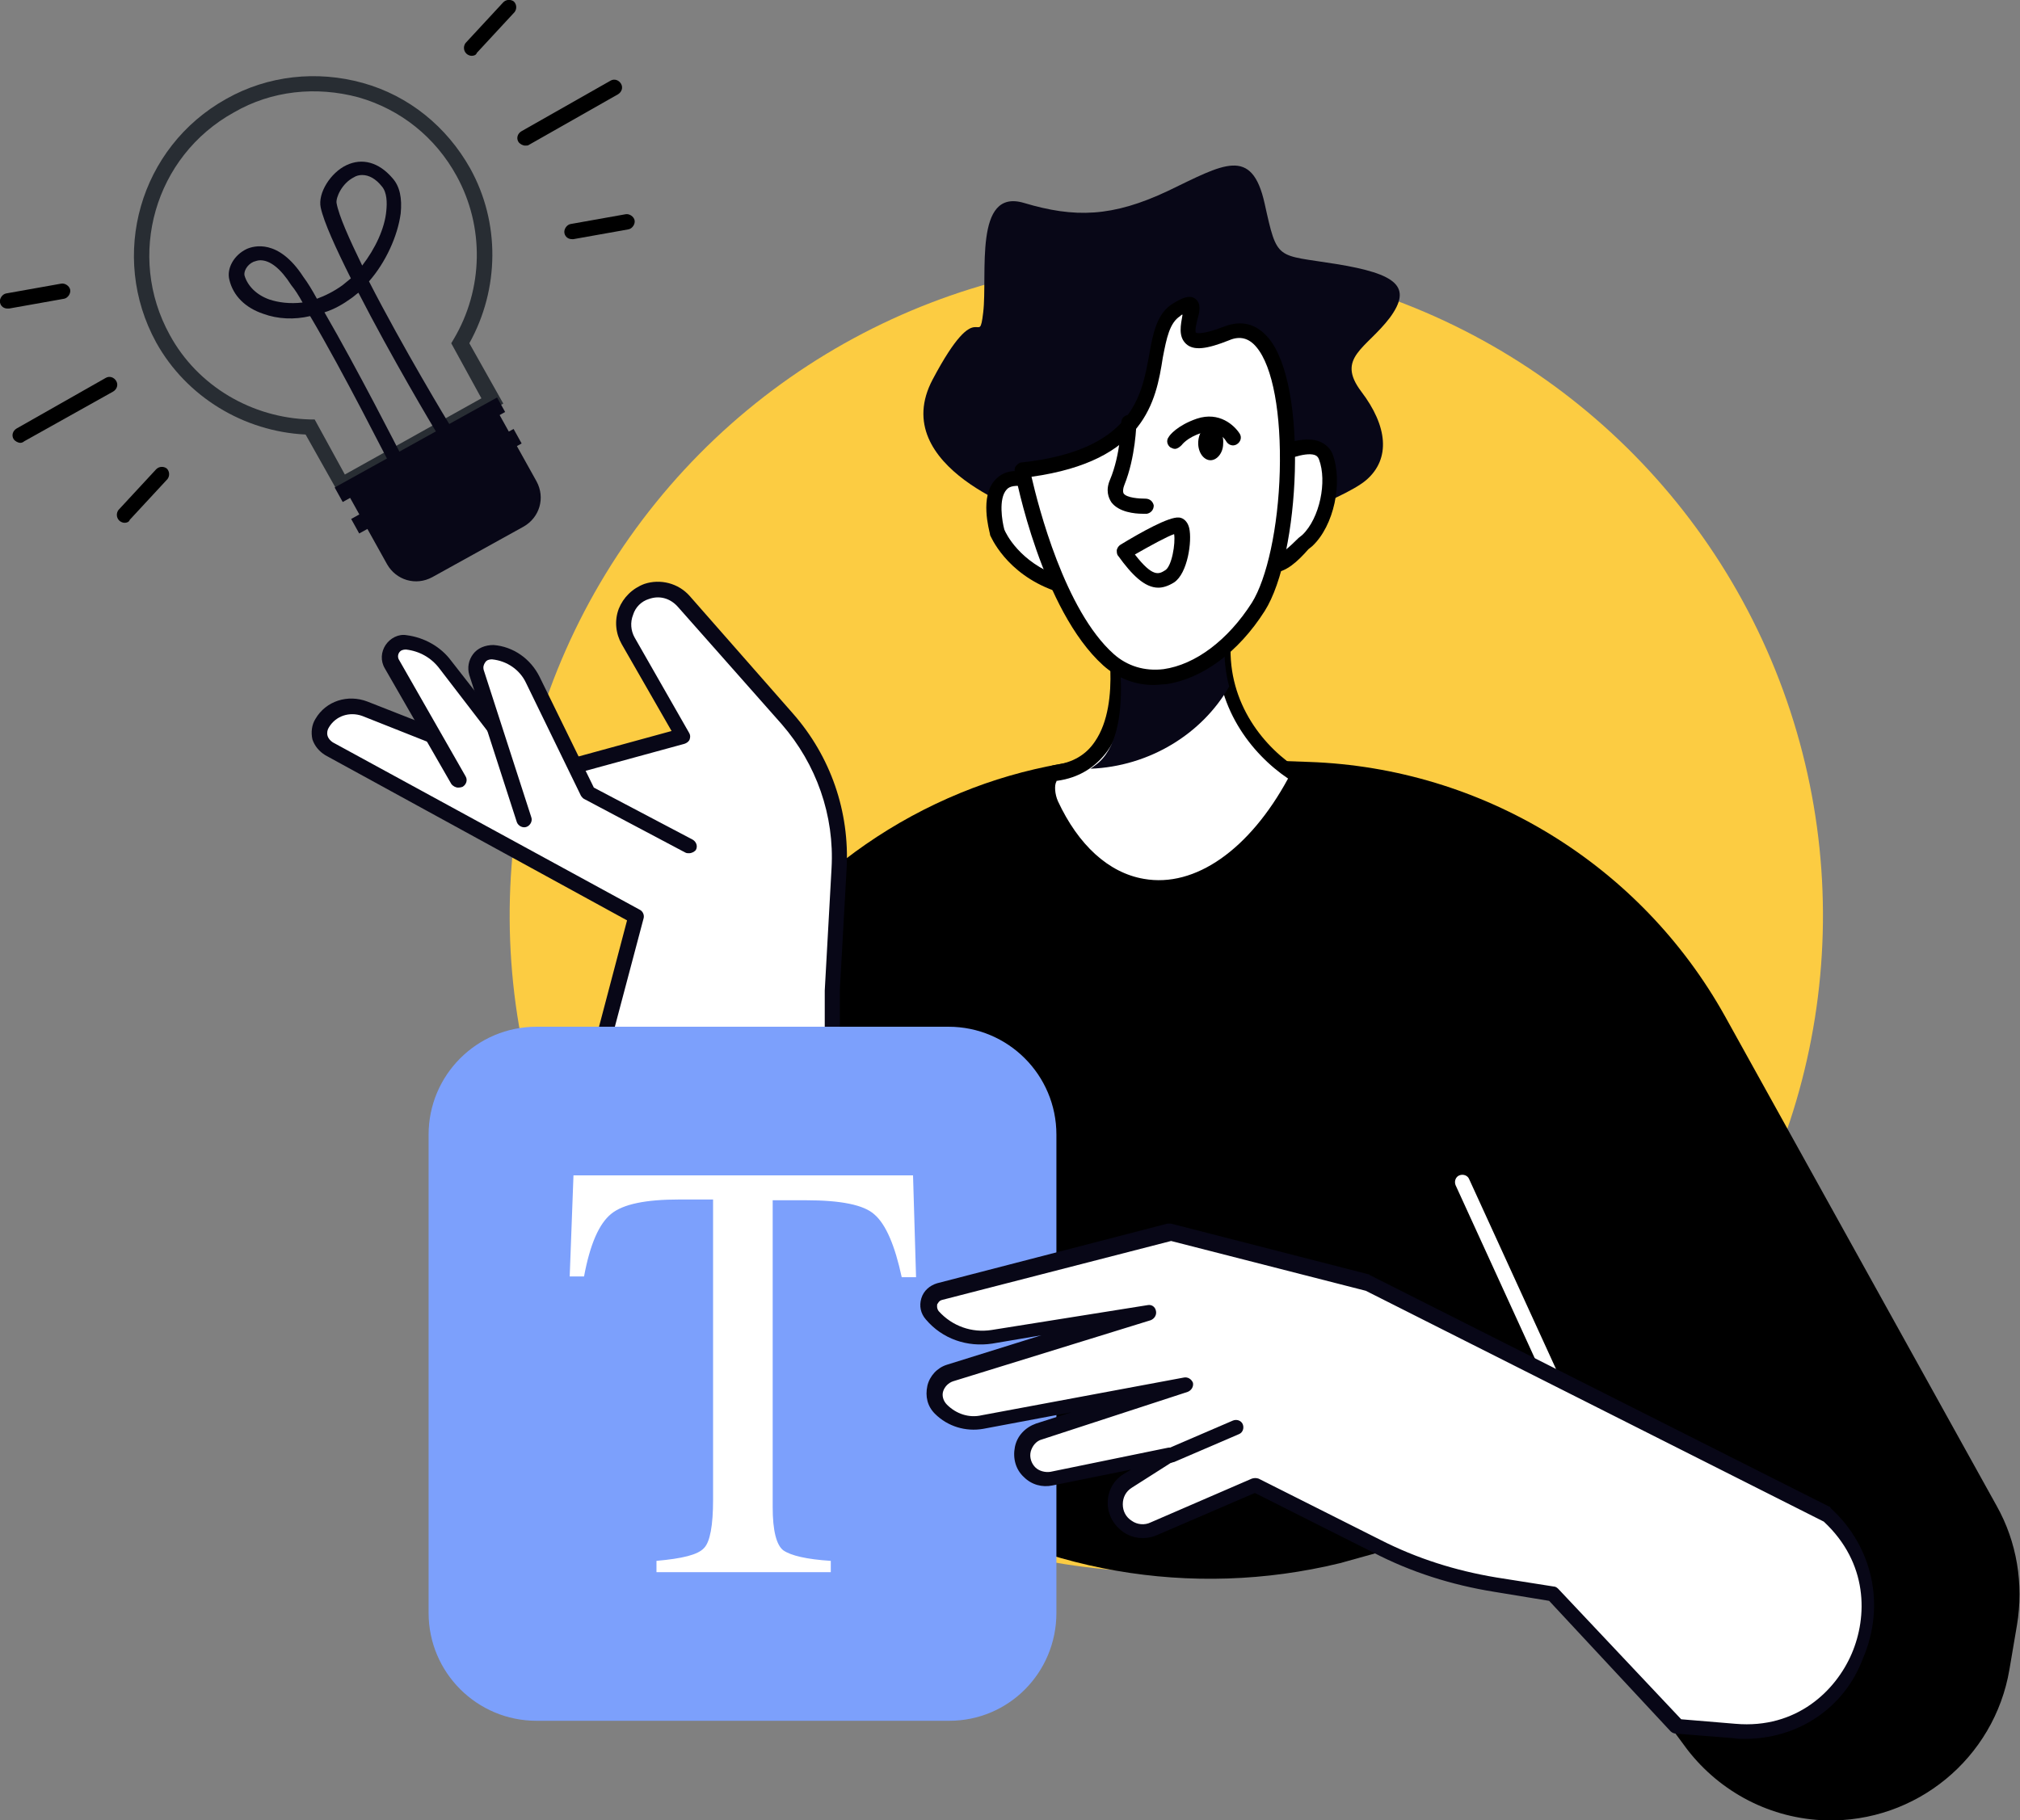
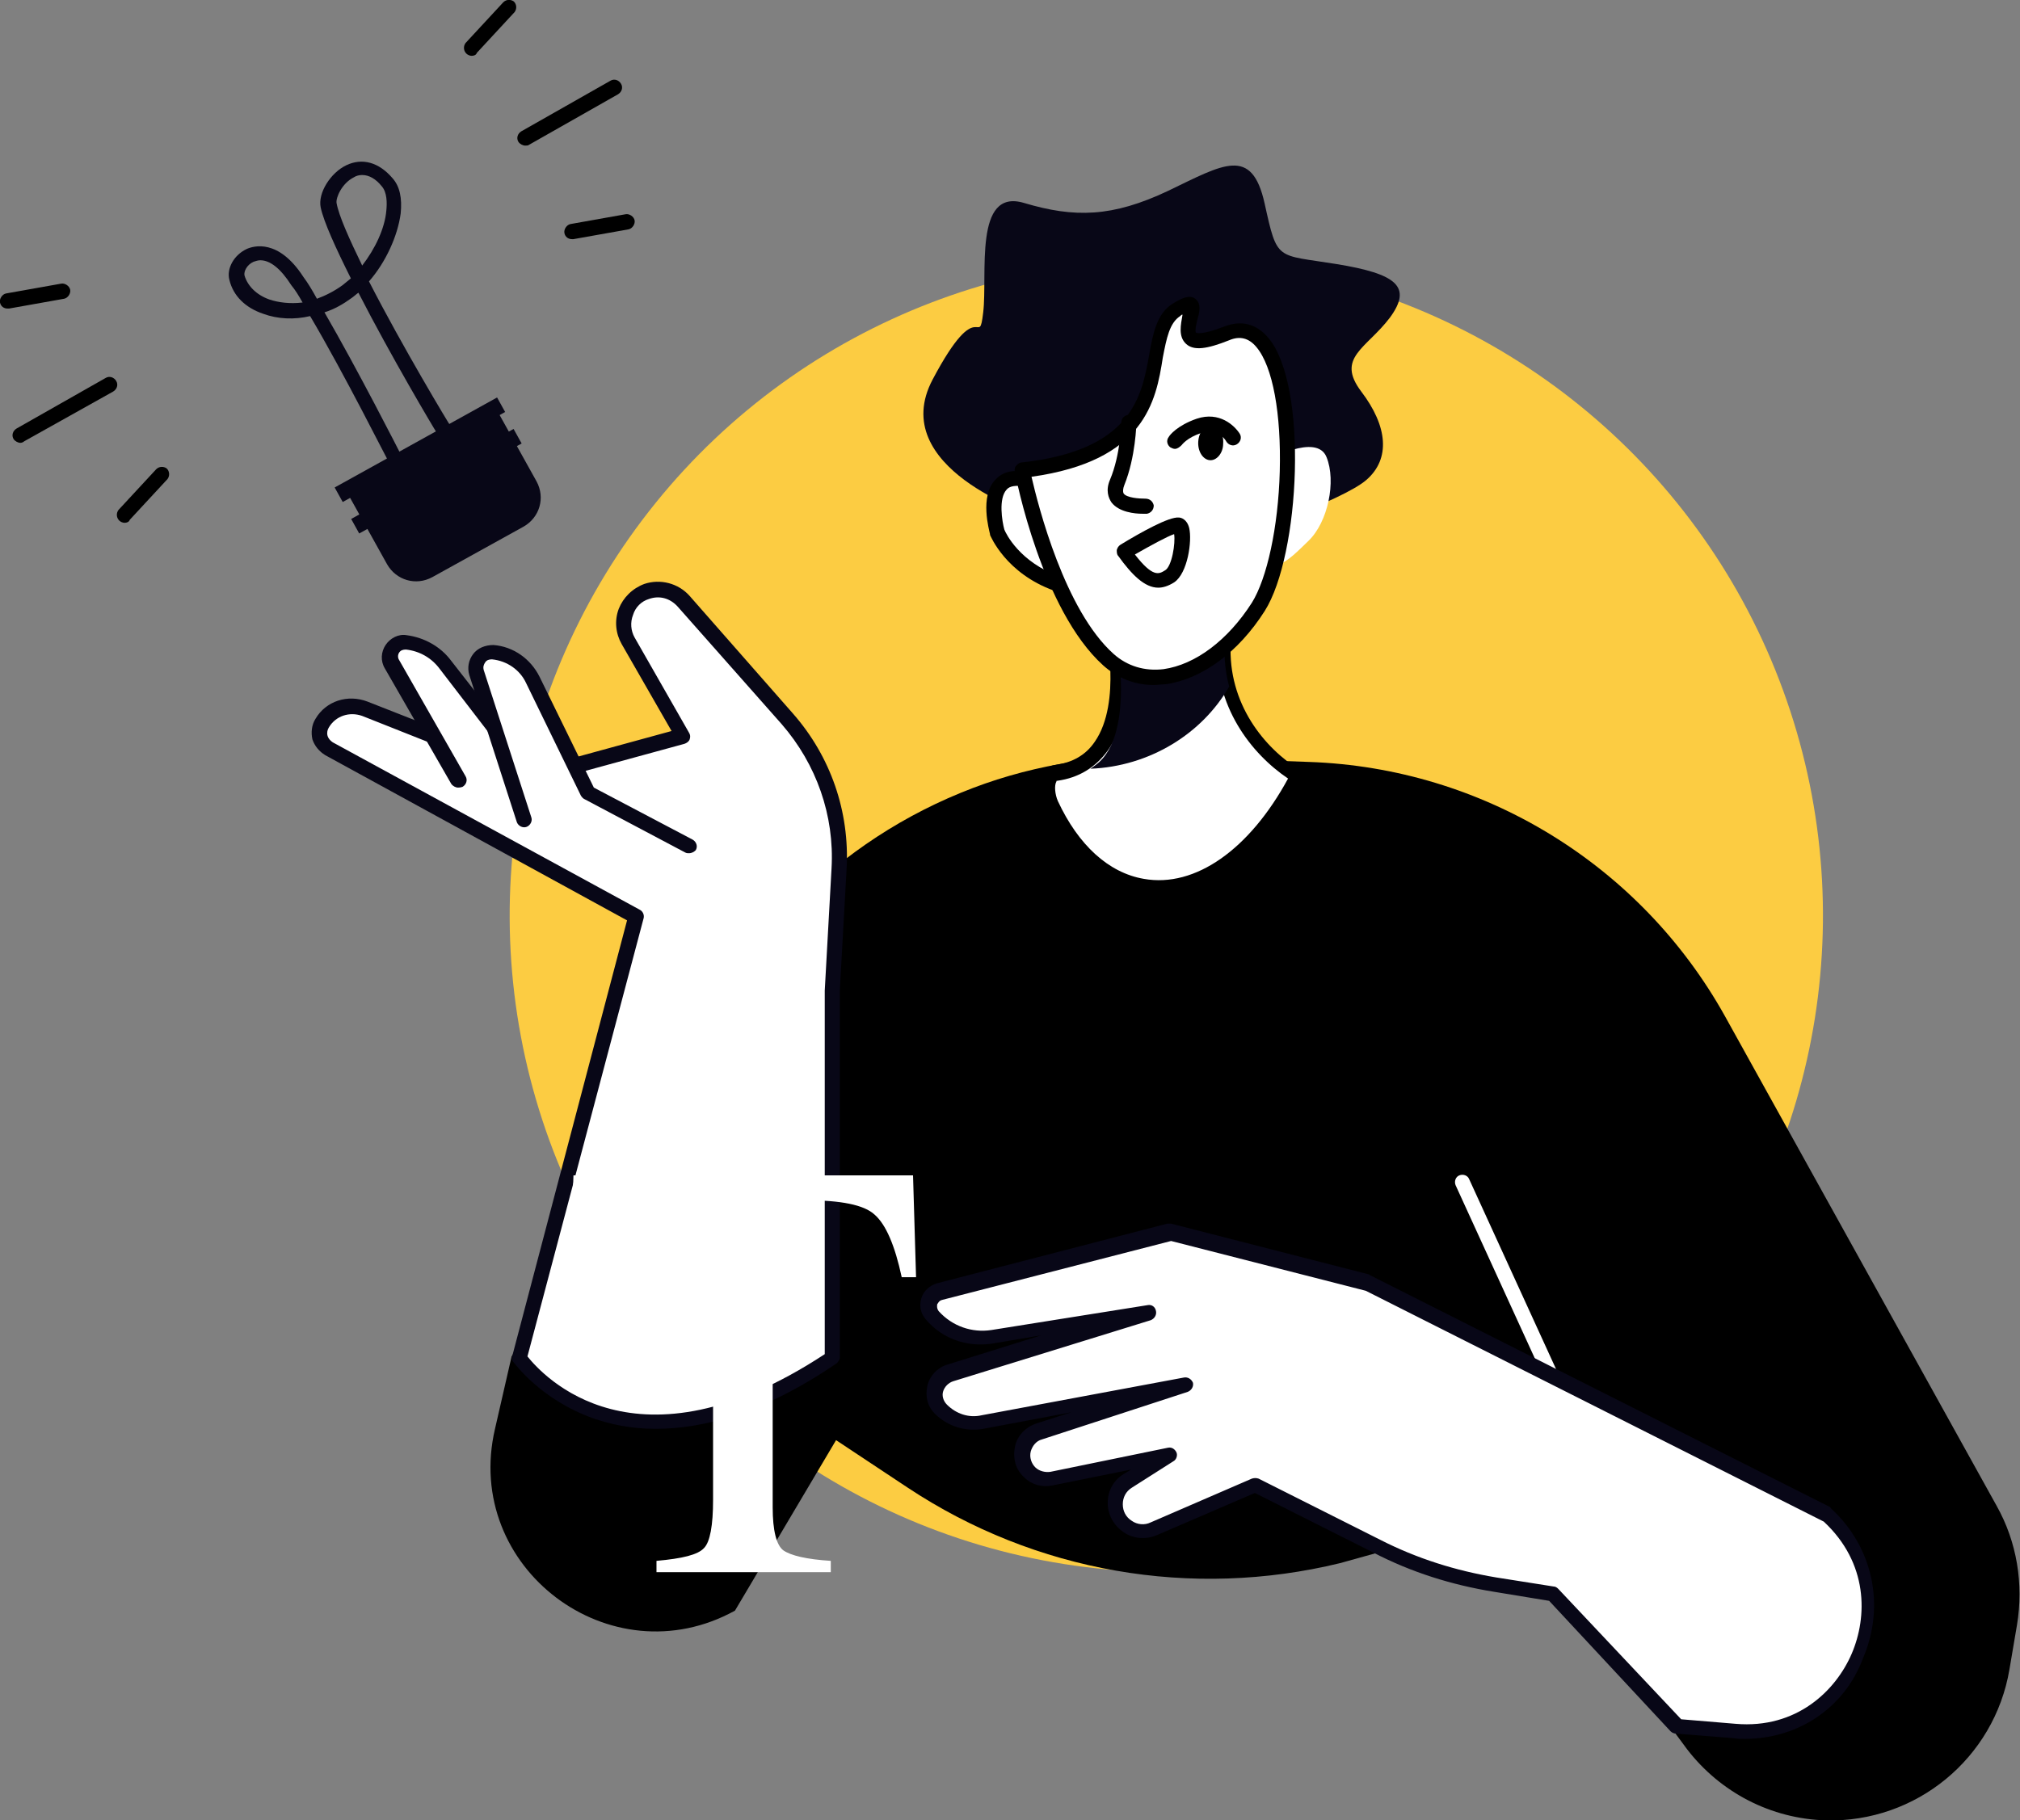
<svg xmlns="http://www.w3.org/2000/svg" x="0px" y="0px" viewBox="0 0 267.7 241.3" style="enable-background:new 0 0 267.7 241.3;" xml:space="preserve">
  <rect x="0" y="0" width="267.7" height="241.3" fill="#808080" stroke="none" />
  <style type="text/css">	.st0{display:none;}	.st1{display:inline;}	.st2{fill:#F6F3E4;}	.st3{fill:#7CA0FC;}	.st4{fill:#1D1D1B;}	.st5{fill:#FFFFFF;}	.st6{fill:#080717;}	.st7{fill:#FFCF4B;}	.st8{fill:#FF9700;}	.st9{fill:#587BE1;}	.st10{fill:#FCCC42;}	.st11{fill:#FFBF0D;}	.st12{fill:#F3AA06;}	.st13{fill:#FECE40;}	.st14{fill:#10101A;}	.st15{fill:#23285C;}	.st16{fill:#282D33;}	.st17{fill:#FF7BAC;}	.st18{fill:#F3C02A;}	.st19{fill:#1F4142;}	.st20{fill:#FFCD00;}	.st21{fill:#FFA813;}	.st22{fill:#FFAB01;}	.st23{fill:#FFC910;}	.st24{fill:#B0C8F2;}</style>
  <g id="Layer_4" class="st0">
    <g class="st1">
      <rect x="-4.1" y="-3" class="st2" width="302.9" height="234.1" />
    </g>
  </g>
  <g id="Layer_2">
    <g>
      <ellipse transform="matrix(0.156 -0.988 0.988 0.156 10.505 255.17)" class="st10" cx="154.6" cy="121.4" rx="87" ry="87" />
      <g>
        <g>
-           <path class="st16" d="M45,65.6l-4.5-8c-8.2-0.4-15.8-5-19.8-12.2l0,0c-6.3-11.5-2.2-25.9,9.3-32.3c5.5-3.1,12-3.8,18.1-2.1     c6.1,1.7,11.1,5.8,14.2,11.3c4,7.2,3.9,16-0.1,23.2l4.5,8L45,65.6z M22.5,44.4c3.7,6.8,10.9,11,18.6,11.2l0.6,0l4,7.3l18.1-10.1     l-4-7.3l0.3-0.5c4-6.7,4.1-15,0.4-21.7c-2.8-5.1-7.4-8.8-13-10.4C41.9,11.4,36,12,31,14.9C20.5,20.7,16.7,33.9,22.5,44.4     L22.5,44.4z" />
-         </g>
+           </g>
        <g>
          <path class="st6" d="M52.4,61.7c-0.4,0-0.7-0.2-0.9-0.5c-0.1-0.1-5.9-11.7-10.4-19.3c-2.1,0.5-4.3,0.4-6.2-0.3     c-2.4-0.8-4-2.4-4.5-4.5c-0.4-1.5,0.6-3.3,2.3-4.1c0.9-0.4,4.2-1.4,7.5,3.7c0.6,0.8,1.2,1.8,1.8,2.9c1.1-0.4,2.3-1,3.4-1.8     c0.4-0.3,0.7-0.6,1.1-0.9c-2-4-3.6-7.5-4-9.4c-0.4-1.9,1.3-4.6,3.4-5.6c2.1-1,4.3-0.4,6.1,1.7c1,1.1,1.3,2.7,1.1,4.7     c-0.4,3-2,6.5-4.2,9c4.4,8.6,10.6,18.9,10.7,19c0.3,0.5,0.1,1.1-0.3,1.4c-0.5,0.3-1.1,0.1-1.4-0.3c-0.4-0.6-6.1-10.2-10.4-18.6     c-0.3,0.2-0.6,0.5-0.9,0.7c-1.1,0.8-2.3,1.5-3.6,1.9c4.4,7.6,9.9,18.4,10.2,19c0.2,0.5,0.1,1.1-0.4,1.3     C52.7,61.6,52.5,61.7,52.4,61.7z M34.5,34.5c-0.3,0-0.6,0.1-0.9,0.2c-0.9,0.4-1.3,1.3-1.2,1.8c0.4,1.4,1.6,2.6,3.3,3.2     c1.2,0.4,2.7,0.6,4.4,0.4c-0.5-0.9-1-1.7-1.5-2.3C37.2,35.6,35.8,34.5,34.5,34.5z M48,23.2c-0.4,0-0.8,0.1-1.1,0.3     c-1.6,0.8-2.4,2.7-2.3,3.4c0.3,1.7,1.7,4.8,3.4,8.3c1.7-2.2,3-4.9,3.2-7.3c0.1-1,0.1-2.4-0.6-3.2C49.8,23.7,48.9,23.2,48,23.2z" />
        </g>
        <path class="st6" d="M57.3,76.5l12.1-6.7c2.1-1.2,2.9-3.8,1.7-6l-5.9-10.6l-19.8,11l5.9,10.6C52.5,76.9,55.1,77.7,57.3,76.5z" />
        <g>
          <rect x="45.5" y="62.7" transform="matrix(0.875 -0.485 0.485 0.875 -23.685 35.995)" class="st6" width="24.6" height="2.2" />
        </g>
        <g>
          <rect x="43.3" y="58.5" transform="matrix(0.875 -0.485 0.485 0.875 -21.909 34.431)" class="st6" width="24.6" height="2.2" />
        </g>
      </g>
      <g>
        <path d="M69.6,19.3c-0.3,0-0.7-0.2-0.9-0.5c-0.3-0.5-0.1-1.1,0.4-1.4l11.8-6.7c0.5-0.3,1.1-0.1,1.4,0.4c0.3,0.5,0.1,1.1-0.4,1.4    l-11.8,6.7C70,19.3,69.8,19.3,69.6,19.3z" />
      </g>
      <g>
        <path d="M62.5,7.4c-0.2,0-0.5-0.1-0.7-0.3c-0.4-0.4-0.4-1-0.1-1.4l5-5.4c0.4-0.4,1-0.4,1.4-0.1c0.4,0.4,0.4,1,0.1,1.4l-5,5.4    C63.1,7.3,62.8,7.4,62.5,7.4z" />
      </g>
      <g>
        <path d="M75.8,31.7c-0.5,0-0.9-0.3-1-0.8c-0.1-0.5,0.3-1.1,0.8-1.2l7.3-1.3c0.5-0.1,1.1,0.3,1.2,0.8c0.1,0.5-0.3,1.1-0.8,1.2    L76,31.7C75.9,31.7,75.9,31.7,75.8,31.7z" />
      </g>
      <g>
        <path d="M2.7,58.7c-0.3,0-0.7-0.2-0.9-0.5c-0.3-0.5-0.1-1.1,0.4-1.4L14,50.1c0.5-0.3,1.1-0.1,1.4,0.4c0.3,0.5,0.1,1.1-0.4,1.4    L3.2,58.5C3.1,58.6,2.9,58.7,2.7,58.7z" />
      </g>
      <g>
        <path d="M16.5,69.3c-0.2,0-0.5-0.1-0.7-0.3c-0.4-0.4-0.4-1-0.1-1.4l5-5.4c0.4-0.4,1-0.4,1.4-0.1c0.4,0.4,0.4,1,0.1,1.4l-5,5.4    C17.1,69.2,16.8,69.3,16.5,69.3z" />
      </g>
      <g>
        <path d="M1,40.9c-0.5,0-0.9-0.3-1-0.8c-0.1-0.5,0.3-1.1,0.8-1.2l7.3-1.3c0.5-0.1,1.1,0.3,1.2,0.8c0.1,0.5-0.3,1.1-0.8,1.2    l-7.3,1.3C1.1,40.9,1.1,40.9,1,40.9z" />
      </g>
      <path d="M65.6,189.4l2.2-9.6l21.9-34.4c6-18.3,19.8-33,37.6-40.3l0,0c8.5-3.5,17.7-5.1,26.8-4.8l19.4,0.7   c23,0.8,43.9,13.6,55.1,33.7l36,64.9c2.7,4.8,3.6,10.4,2.7,15.8l-1,5.9c-2,11.8-12.4,20.3-24.3,20l0,0c-7.3-0.2-14-3.7-18.4-9.4   l-23-31.1l-23,6.4c-19.7,4.8-40.4,1.2-57.3-10l-9.5-6.3l-13.4,22.6C80.9,222.6,61.3,207.8,65.6,189.4z" />
      <g>
        <path class="st5" d="M110.3,180v-48.7l0.9-16.1c0.4-7.3-2.1-14.4-6.9-19.8L90.6,79.7c-1.2-1.4-3.1-1.9-4.9-1.3l0,0    c-2.7,0.9-3.8,4.1-2.4,6.5l7.2,12.6L71,102.9l-22.7-8.9c-2.1-0.8-4.5,0-5.6,1.9l0,0c-0.7,1.2-0.3,2.7,0.9,3.4l40.7,22.2L68.8,180    C68.8,180,81.9,199,110.3,180L110.3,180z" />
        <path class="st6" d="M86.9,189.4c-3.3,0-6-0.6-8.3-1.4c-7-2.5-10.4-7.3-10.6-7.5c-0.2-0.2-0.2-0.5-0.1-0.8L83.1,122l-40-21.9    c-0.8-0.5-1.4-1.2-1.7-2.1c-0.2-0.9-0.1-1.9,0.4-2.7c1.4-2.4,4.3-3.3,6.9-2.3l22.4,8.8l17.9-4.9l-6.6-11.5    c-0.8-1.4-1-3.1-0.4-4.7c0.6-1.5,1.8-2.7,3.4-3.3c2.1-0.7,4.5-0.1,6,1.6l13.7,15.6c5,5.7,7.5,13,7.1,20.5l-0.9,16.1l0,48.7    c0,0.3-0.2,0.6-0.4,0.8C101.1,187.4,93.1,189.4,86.9,189.4z M69.9,179.8c2,2.5,14.3,16.2,39.4-0.3v-48.2l0.9-16.2    c0.4-7-2-13.8-6.6-19.1L89.8,80.4c-1-1.1-2.4-1.5-3.8-1c-1,0.3-1.8,1.1-2.1,2.1c-0.4,1-0.3,2.1,0.2,3l7.2,12.6    c0.2,0.3,0.2,0.6,0.1,0.9c-0.1,0.3-0.4,0.5-0.7,0.6l-19.4,5.3c-0.2,0.1-0.4,0-0.6,0L48,94.9c-1.7-0.6-3.5,0-4.4,1.5    c-0.2,0.3-0.3,0.7-0.2,1.1c0.1,0.4,0.4,0.7,0.7,0.9l40.7,22.2c0.4,0.2,0.6,0.7,0.5,1.1L69.9,179.8z M110.3,180L110.3,180    L110.3,180z" />
      </g>
      <g>
        <path class="st5" d="M60.7,103.4l-8.8-15.4c-0.8-1.4,0.3-3.2,2-3l0,0c2.1,0.2,4,1.3,5.2,3l10.7,13.7L60.7,103.4z" />
        <path class="st6" d="M60.7,104.4c-0.3,0-0.7-0.2-0.9-0.5L51,88.6c-0.6-1-0.5-2.2,0.1-3.1c0.6-0.9,1.7-1.5,2.8-1.3    c2.3,0.3,4.5,1.5,5.9,3.4l10.7,13.7c0.3,0.4,0.3,1.1-0.2,1.4c-0.4,0.3-1.1,0.3-1.4-0.2L58.3,88.7c-1.1-1.5-2.7-2.4-4.5-2.6    c-0.4,0-0.7,0.1-0.9,0.4c-0.2,0.3-0.2,0.7,0,1l8.8,15.4c0.3,0.5,0.1,1.1-0.4,1.4C61,104.4,60.8,104.4,60.7,104.4z" />
      </g>
      <g>
        <path class="st5" d="M91.3,112.1L77.9,105l-7.3-15c-1-2-3-3.4-5.3-3.6l0,0c-1.5-0.1-2.6,1.3-2.1,2.7l6.3,19.5L91.3,112.1z" />
        <path class="st6" d="M91.3,113.1c-0.2,0-0.3,0-0.5-0.1l-13.4-7.1c-0.2-0.1-0.3-0.3-0.4-0.4l-7.3-15c-0.8-1.7-2.5-2.9-4.5-3.1    c-0.4,0-0.7,0.1-0.9,0.4c-0.2,0.3-0.3,0.6-0.2,1l6.3,19.5c0.2,0.5-0.1,1.1-0.6,1.3c-0.5,0.2-1.1-0.1-1.3-0.6l-6.3-19.5    c-0.3-1-0.1-2,0.5-2.8c0.6-0.8,1.6-1.2,2.7-1.2c2.6,0.2,4.9,1.8,6.1,4.2l7.2,14.7l13.1,6.9c0.5,0.3,0.7,0.9,0.4,1.4    C92,112.9,91.7,113.1,91.3,113.1z" />
      </g>
      <g>
        <g>
          <g>
            <path class="st5" d="M151.4,117.5c7.7,1.3,15.5-4.7,20.5-14.7c-5.4-3.3-10.1-9.6-9.7-17.7c0.6-12.9-14.6-2.2-14.6-2.2      s4.1,17.9-7.6,19.4c-1.5,0.2-1.3,2.7-0.7,4.1C142.1,112.5,146.2,116.6,151.4,117.5z" />
            <path d="M153.5,118.7c-0.8,0-1.5-0.1-2.3-0.2c0,0,0,0,0,0c-5.3-0.9-9.9-5-12.8-11.6c-0.5-1-0.9-3.1-0.2-4.4      c0.3-0.6,0.9-1,1.6-1.1c2.3-0.3,4.1-1.3,5.3-3.1c3.6-5.2,1.4-15,1.4-15.1c-0.1-0.4,0.1-0.8,0.4-1c0.9-0.6,9-6.2,13.5-3.7      c1.9,1.1,2.8,3.3,2.7,6.8c-0.4,8,4.5,13.9,9.2,16.8c0.4,0.3,0.6,0.8,0.4,1.3C167.9,113,160.7,118.7,153.5,118.7z M151.6,116.5      c6.8,1.2,14-3.9,19.1-13.3c-4.9-3.3-9.8-9.6-9.4-18c0.1-2.6-0.4-4.3-1.7-4.9c-2.7-1.5-8.3,1.5-10.9,3.2      c0.5,2.5,1.7,10.9-1.9,16c-1.6,2.2-3.8,3.6-6.7,4c-0.1,0-0.1,0-0.1,0.1c-0.3,0.5-0.2,1.7,0.2,2.6      C142.9,112,146.9,115.7,151.6,116.5L151.6,116.5z" />
          </g>
        </g>
        <path class="st6" d="M136.7,68.2c0,0-19.3-6.2-13.1-17.9c6.2-11.7,6.1-3.8,6.7-8.9c0.6-5-1.3-16.5,5.4-14.5    c6.7,2,11.7,1.9,19.1-1.6c7.3-3.5,11.1-6,12.8,1.7c1.7,7.7,1.5,6.7,9.5,8c8,1.3,10.1,3,7.1,7.1c-3.1,4.1-7.2,5.3-3.8,9.8    c3.5,4.6,3.9,8.9,0.7,11.7c-3.2,2.8-17.1,7.5-17.1,7.5L136.7,68.2z" />
        <g>
          <path class="st5" d="M167.8,61.1c0,0,6.7-3.8,8-0.5c1.3,3.2,0.2,8.6-2.4,11.1c-2.6,2.5-5.7,6-7.1-0.3     C164.8,65.1,167.8,61.1,167.8,61.1z" />
-           <path d="M168.7,75.9c-0.2,0-0.5,0-0.8-0.1c-1.7-0.5-2.4-2.7-2.7-4.2c-1.5-6.7,1.6-10.9,1.7-11.1c0.1-0.1,0.2-0.2,0.3-0.3     c0.5-0.3,4.9-2.7,7.6-1.7c0.8,0.3,1.5,0.9,1.8,1.7c1.4,3.7,0.2,9.5-2.7,12.2l-0.5,0.4C172,74.4,170.4,75.9,168.7,75.9z      M168.5,61.8c-0.5,0.8-2.4,4.2-1.3,9.3c0.5,2.3,1.2,2.7,1.3,2.7c0.8,0.2,2.5-1.4,3.6-2.5l0.5-0.4c2.3-2.2,3.3-7.1,2.2-10     c-0.1-0.3-0.3-0.5-0.6-0.6C172.9,59.9,170.1,61,168.5,61.8z" />
        </g>
        <g>
          <path class="st5" d="M132.2,70.5c0,0-2.4-8.2,3.8-7c3.4,0.7,7.4,4.5,8.1,8c0.7,3.5,2,8-4.1,5.8C134,75.1,132.2,70.5,132.2,70.5z     " />
          <path d="M142.7,78.9c-1,0-2.1-0.3-3-0.6c-6.4-2.3-8.4-7.2-8.5-7.4c0,0,0-0.1,0-0.1c-0.1-0.5-1.4-5,0.7-7.2c1-1.1,2.4-1.4,4.3-1     c3.9,0.8,8.1,4.9,8.9,8.8l0.1,0.6c0.5,2.5,1.1,5-0.5,6.3C144.1,78.7,143.4,78.9,142.7,78.9z M133.1,70.2c0.2,0.5,2,4.3,7.3,6.2     c2.2,0.8,2.9,0.5,3,0.3c0.6-0.6,0.1-2.9-0.2-4.4l-0.1-0.6c-0.6-3-4.3-6.6-7.3-7.2c-1.1-0.2-2-0.1-2.4,0.4     C132.3,66.1,132.8,69.1,133.1,70.2z" />
        </g>
        <path class="st6" d="M162.9,91c-0.5-1.8-0.7-3.8-0.6-5.8c0.6-12.9-14.6-2.2-14.6-2.2s3.1,14.3-2.5,18.4c-0.3,0.2-0.5,0.4-0.7,0.5    C152.3,101.6,159.3,97.3,162.9,91z" />
        <g>
          <path class="st5" d="M135.5,62.3c0,0,3.5,18,11.4,25.1c5.3,4.8,14.1,1.9,19.9-7c5.6-8.7,6-40.4-4.2-36.2     c-10.2,4.2-1-6.5-6.6-3.1C150.5,44.5,158,59.8,135.5,62.3z" />
          <path d="M152.9,90.8c-2.5,0-4.8-0.9-6.7-2.6c-8.1-7.3-11.6-24.9-11.7-25.7c-0.1-0.3,0-0.6,0.2-0.8c0.2-0.2,0.4-0.4,0.7-0.4     c14.6-1.6,15.9-8.7,16.9-14.3c0.5-2.8,1-5.5,3.2-6.8c1-0.6,2.1-1.2,2.9-0.6c0.8,0.6,0.6,1.7,0.3,2.7c-0.1,0.4-0.4,1.6-0.2,1.8     c0,0,0.6,0.4,3.7-0.8c2.3-0.9,4.3-0.4,5.9,1.5c5.3,6.3,4.2,28.8-0.5,36.2c-3.5,5.5-8.3,9-13.1,9.7     C154,90.7,153.4,90.8,152.9,90.8z M136.7,63.2c0.9,3.9,4.4,17.7,10.9,23.5c1.8,1.6,4.1,2.3,6.6,2c4.2-0.6,8.5-3.8,11.7-8.8     c2-3.2,3.5-10,3.7-17.4c0.2-7.6-0.9-13.9-3.1-16.5c-1-1.2-2.2-1.5-3.6-0.9c-3,1.2-4.7,1.4-5.7,0.5c-1.1-1-0.7-2.6-0.5-3.8     c0,0,0-0.1,0-0.1c-0.1,0-0.2,0.1-0.3,0.2c-1.4,0.9-1.8,2.9-2.3,5.5C153.2,53.2,151.7,61.1,136.7,63.2z" />
        </g>
        <g>
          <path d="M153.5,77.9c-1.8,0-3.5-1.7-5.3-4.2c-0.2-0.2-0.2-0.5-0.2-0.8c0.1-0.3,0.2-0.5,0.5-0.7c2.8-1.7,6.4-3.7,7.7-3.6     c0.3,0,1.1,0.2,1.4,1.4c0.4,1.7-0.2,6-2,7.2C154.8,77.7,154.1,77.9,153.5,77.9z M150.4,73.5c2.4,3.1,3.2,2.6,4,2.1     c0.9-0.5,1.4-3.6,1.2-4.8C154.7,71.1,152.5,72.3,150.4,73.5z" />
        </g>
        <g>
          <path d="M151.4,68.1c-1,0-3.1-0.2-4.1-1.5c-0.4-0.6-0.8-1.6-0.2-3c1.4-3.3,1.5-7.5,1.5-7.6c0-0.6,0.5-1,1-1c0.6,0,1,0.5,1,1     c0,0.2-0.1,4.6-1.6,8.3c-0.2,0.5-0.2,0.9-0.1,1.1c0.4,0.6,2.1,0.7,2.9,0.7c0.6,0,1,0.4,1.1,0.9c0,0.6-0.4,1-0.9,1.1     C151.9,68.1,151.7,68.1,151.4,68.1z" />
        </g>
        <g>
          <path d="M155.7,59.5c-0.2,0-0.4-0.1-0.6-0.2c-0.4-0.3-0.6-0.9-0.2-1.4c0.1-0.2,1.1-1.5,3.7-2.4c3-1,5,0.9,5.7,2     c0.3,0.5,0.1,1.1-0.4,1.4c-0.5,0.3-1.1,0.1-1.4-0.4c-0.1-0.2-1.1-1.8-3.3-1.1c-1.9,0.6-2.6,1.6-2.6,1.6     C156.3,59.3,156,59.5,155.7,59.5z" />
        </g>
        <path d="M158.8,58.5c-0.1,1.3,0.6,2.4,1.5,2.5c0.9,0.1,1.8-0.9,1.8-2.2c0.1-1.3-0.6-2.4-1.5-2.5    C159.7,56.3,158.9,57.2,158.8,58.5z" />
      </g>
      <g>
        <path class="st5" d="M207.2,187c-0.4,0-0.7-0.2-0.9-0.6l-13.4-29.3c-0.2-0.5,0-1.1,0.5-1.3c0.5-0.2,1.1,0,1.3,0.5l13.4,29.3    c0.2,0.5,0,1.1-0.5,1.3C207.5,187,207.3,187,207.2,187z" />
      </g>
      <g>
-         <path class="st3" d="M125.8,228.1H71.1c-7.9,0-14.3-6.4-14.3-14.3v-63.4c0-7.9,6.4-14.3,14.3-14.3h54.6c7.9,0,14.3,6.4,14.3,14.3    v63.4C140,221.7,133.7,228.1,125.8,228.1z" />
        <g>
          <path class="st5" d="M76,155.8h45l0.4,13.5h-1.9c-0.9-4.2-2.1-7-3.6-8.3c-1.4-1.3-4.5-1.9-9.1-1.9h-4.4v40.7     c0,3.1,0.5,5,1.4,5.7c1,0.7,3.1,1.2,6.3,1.4v1.5H87v-1.5c3.4-0.3,5.5-0.8,6.3-1.7c0.8-0.8,1.2-3,1.2-6.4v-39.8h-4.5     c-4.4,0-7.4,0.6-9,1.9c-1.6,1.3-2.8,4-3.6,8.3h-1.9L76,155.8z" />
        </g>
      </g>
      <g>
        <g>
          <path class="st5" d="M242.2,200.9l-60.9-30.7l-26.1-6.7l-30.5,7.9c-1.4,0.4-1.9,2.1-1,3.1l0,0c2,2.2,5,3.3,7.9,2.8l20.7-3.3     l-26.2,8.1c-2.1,0.6-2.7,3.2-1.2,4.8l0,0c1.4,1.4,3.5,2.1,5.5,1.7l26.8-5l-19.3,6.3c-2.3,0.8-3,3.7-1.2,5.4l0,0     c0.8,0.7,1.9,1.1,2.9,0.8l15.6-3.2l-5.5,3.5c-2.2,1.4-2.2,4.6,0,6l0,0c1,0.7,2.3,0.8,3.4,0.3l13.4-5.8l16.1,8.1     c4.9,2.5,10.2,4.2,15.7,5.1l7.6,1.2l16.4,17.6l7.6,0.6C245.5,230.7,253.9,211.4,242.2,200.9L242.2,200.9z" />
          <path class="st6" d="M231.2,230.5c-0.5,0-1,0-1.5-0.1l-7.6-0.6c-0.2,0-0.5-0.1-0.7-0.3l-16.1-17.3l-7.3-1.2     c-5.6-0.9-11-2.6-16-5.2l-15.7-7.9l-13,5.6c-1.4,0.6-3.1,0.5-4.4-0.4c-1.3-0.9-2.1-2.3-2.1-3.9c0-1.6,0.8-3,2.1-3.8l1-0.6     l-10.4,2.1c-1.4,0.3-2.8-0.1-3.8-1.1c-1.1-1-1.5-2.5-1.2-4c0.3-1.5,1.4-2.6,2.8-3.1l4.7-1.5l-11.7,2.2c-2.3,0.4-4.7-0.3-6.4-2     c-1-1-1.3-2.3-1-3.7c0.3-1.3,1.3-2.4,2.6-2.8l12.5-3.9l-6.5,1.1c-3.3,0.5-6.6-0.6-8.8-3.2c-0.7-0.8-0.9-1.8-0.6-2.8     c0.3-1,1.1-1.7,2.1-2l30.5-7.9c0.2,0,0.3,0,0.5,0l26.1,6.7c0.1,0,0.1,0,0.2,0.1l60.9,30.7c0.1,0,0.2,0.1,0.2,0.2     c5.6,5.1,7.3,12.9,4.3,19.9C244.4,226.5,238.2,230.5,231.2,230.5z M222.8,227.9l7.2,0.6c8.1,0.7,13.3-4.4,15.4-9.3     c2.1-4.9,2.2-12-3.7-17.5l-60.7-30.6l-25.8-6.6l-30.3,7.8c-0.5,0.1-0.6,0.5-0.7,0.6c0,0.1-0.1,0.5,0.2,0.9c1.8,2,4.4,2.9,7,2.5     l20.7-3.3c0.5-0.1,1,0.2,1.1,0.8c0.1,0.5-0.2,1-0.7,1.2l-26.2,8.1c-0.6,0.2-1.1,0.7-1.3,1.3c-0.2,0.6,0,1.3,0.5,1.8     c1.2,1.2,2.9,1.8,4.6,1.4l26.8-5c0.5-0.1,1,0.2,1.2,0.7c0.1,0.5-0.2,1-0.7,1.2l-19.3,6.3c-0.8,0.2-1.3,0.9-1.5,1.6     c-0.2,0.8,0.1,1.6,0.6,2.1c0.5,0.5,1.3,0.7,2,0.6l15.6-3.2c0.5-0.1,0.9,0.2,1.1,0.6c0.2,0.4,0,1-0.4,1.2l-5.5,3.5     c-0.8,0.5-1.2,1.3-1.2,2.2c0,0.9,0.4,1.7,1.2,2.2c0.7,0.5,1.7,0.6,2.5,0.2l13.4-5.8c0.3-0.1,0.6-0.1,0.9,0l16.1,8.1     c4.9,2.5,10,4.1,15.4,5l7.6,1.2c0.2,0,0.4,0.1,0.6,0.3L222.8,227.9z" />
        </g>
        <g>
          <path class="st5" d="M163.8,189.2l-8.6,3.7L163.8,189.2z" />
-           <path class="st6" d="M155.2,193.9c-0.4,0-0.8-0.2-0.9-0.6c-0.2-0.5,0-1.1,0.5-1.3l8.6-3.7c0.5-0.2,1.1,0,1.3,0.5     c0.2,0.5,0,1.1-0.5,1.3l-8.6,3.7C155.5,193.8,155.3,193.9,155.2,193.9z" />
        </g>
      </g>
    </g>
  </g>
</svg>